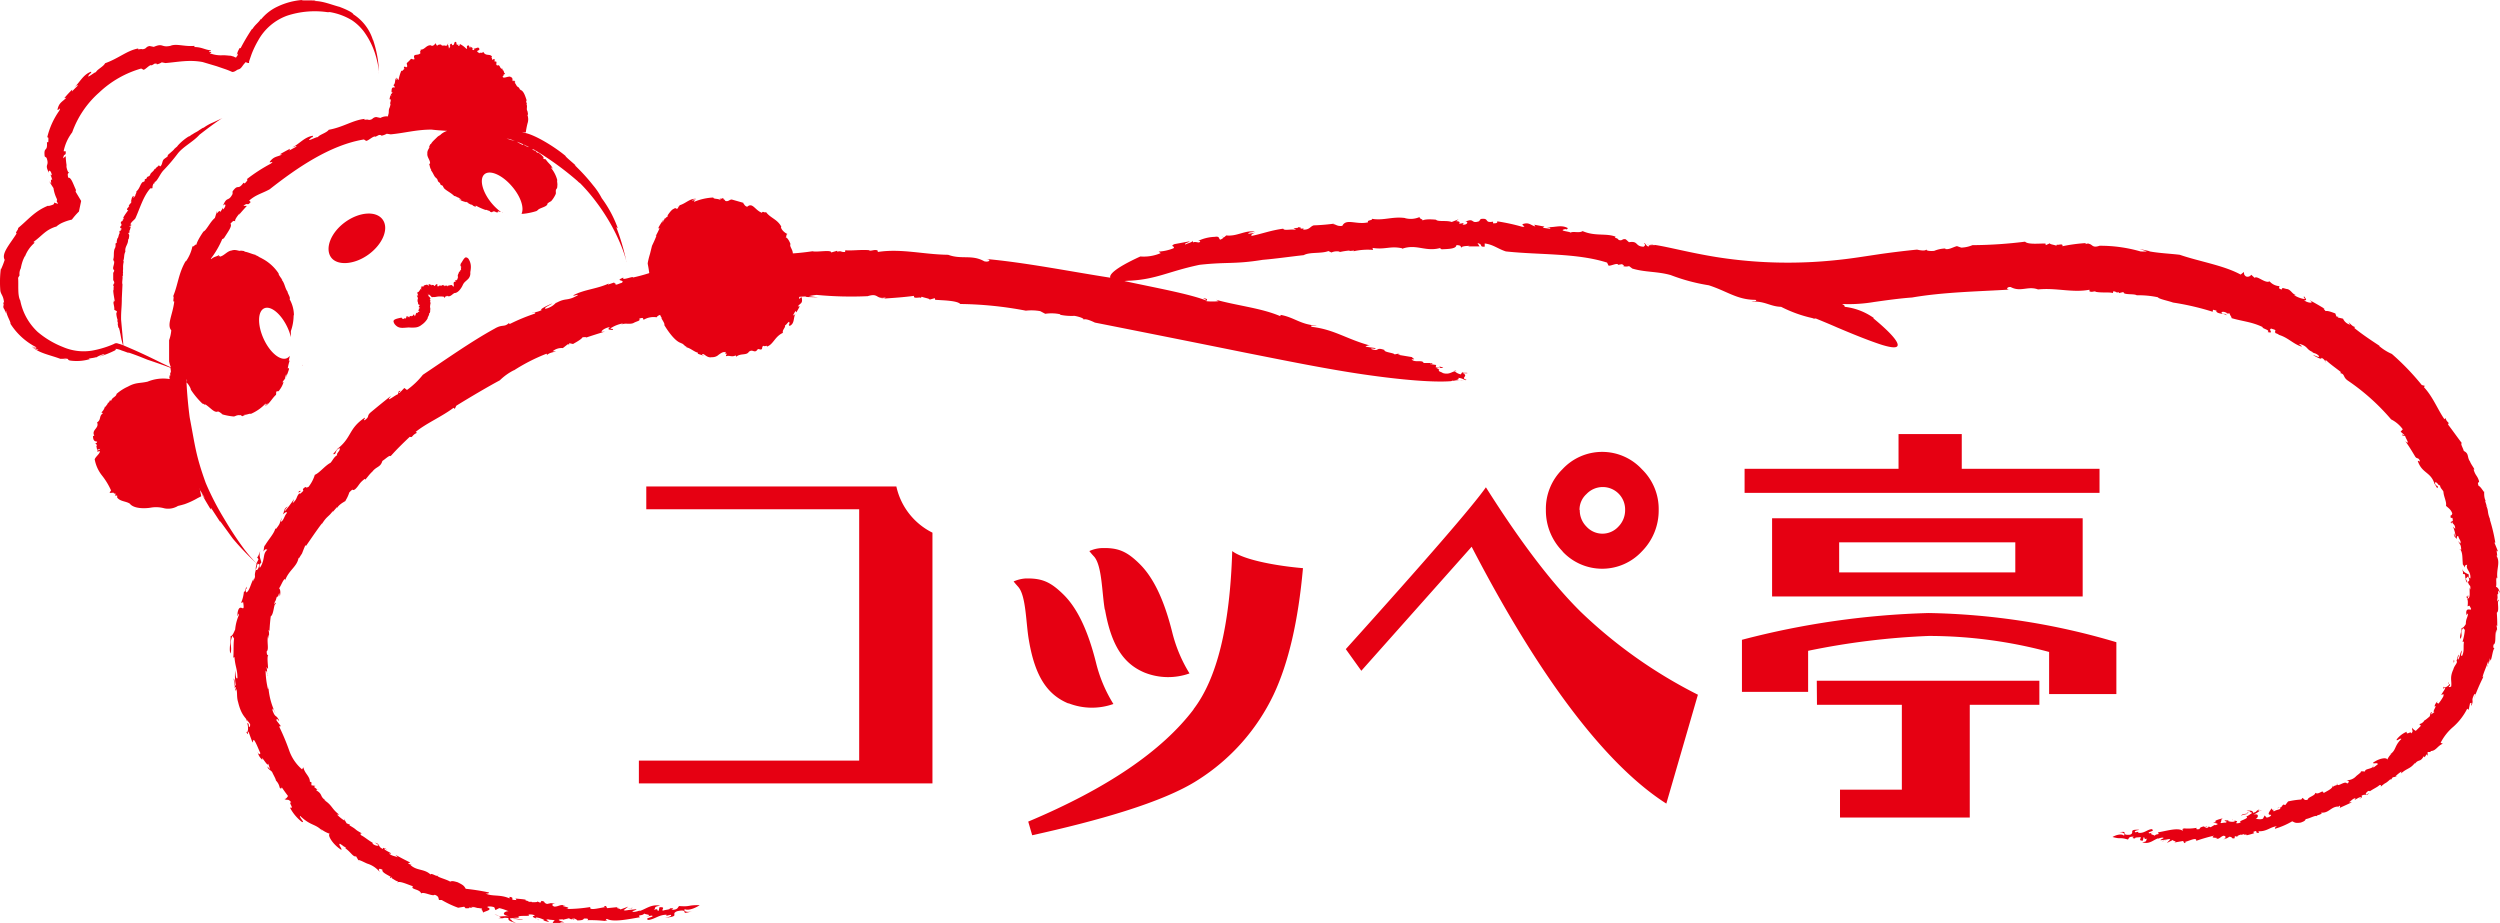
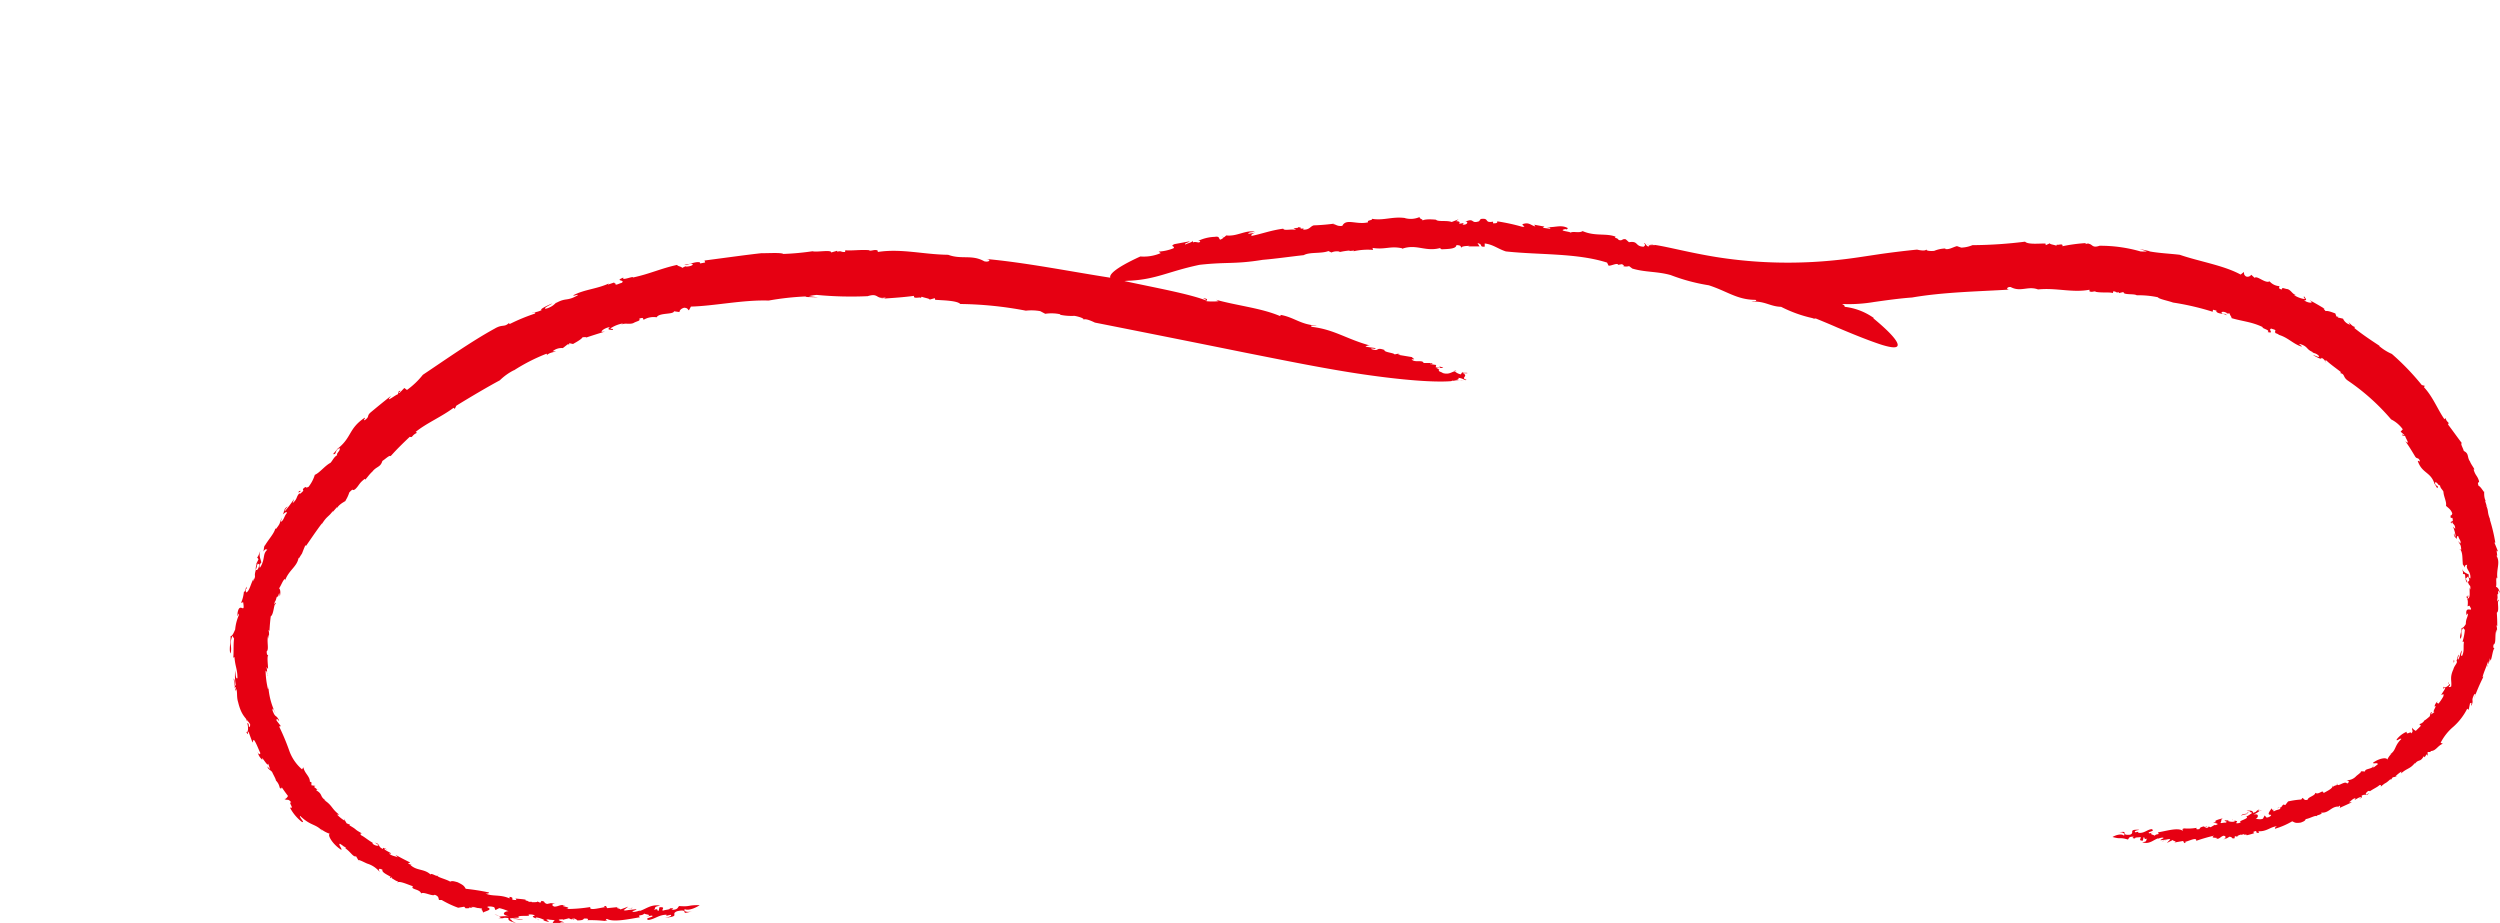
<svg xmlns="http://www.w3.org/2000/svg" width="146.6mm" height="54.12mm" viewBox="0 0 415.57 153.41">
  <title>アセット 2</title>
  <g id="レイヤー_2" data-name="レイヤー 2">
    <g id="元">
      <path d="M72.93,145.34a.36.36,0,0,1-.1.11A.17.17,0,0,1,72.93,145.34Zm-20.2-14.19.24.17C52.84,131.18,52.78,131.14,52.73,131.15ZM87.5,149.37a.07.07,0,0,0,0,0l1.06.15ZM55.44,85.05l-.22.25A1.44,1.44,0,0,0,55.44,85.05Zm-11,26.88c0,.2,0,.35.13.39A.94.94,0,0,1,44.39,111.93Zm51.1,40.94-.45-.21C95.05,152.75,95.21,152.84,95.49,152.87Zm15.87-2,0,0S111.32,150.84,111.36,150.84Zm-6.24,0-.44.13C104.87,151,105.11,151,105.12,150.89Zm-.64.2.2-.07C104.57,151,104.47,151.05,104.48,151.09ZM242.59,63.21l-1.28.06A3.9,3.9,0,0,0,242.59,63.21Zm-148-5.94-.06.11C94.64,57.33,94.65,57.29,94.63,57.27Zm-7.71,95.49c-.49.14-1.41-.23-1.43,0C86,152.76,86.67,153,86.92,152.76ZM102.23,46.94l.3-.1ZM241.78,61.57a.52.52,0,0,0,.1.11h.26ZM144.29,49.23h0l-.1,0Zm2.7.4-.58,0A1.3,1.3,0,0,0,147,49.63Zm95.6,13.58.73,0A3.54,3.54,0,0,0,242.59,63.21Zm-197.93,51a1.55,1.55,0,0,0,0,.22C44.7,114.49,44.73,114.47,44.66,114.25ZM42.75,93.58h0Zm0,0a2.52,2.52,0,0,0-.25,1.16A2.44,2.44,0,0,0,42.75,93.58Zm-3.57,20.65h0ZM50,81.65h0l0,0ZM38.93,114c.1.3.19.6.3.9l0-.62C39.12,114.24,39,114.22,38.93,114ZM46,87.46a1.74,1.74,0,0,0,0-.22C46,87.37,46,87.43,46,87.46Zm3.71-5.82c-.27.42.08.14.29,0C50,81.6,49.9,81.56,49.71,81.64Zm-4,47.87c.12.09.17.09.19.06S45.76,129.47,45.72,129.51ZM79.93,151a3,3,0,0,0-.48-.07A1.34,1.34,0,0,0,79.93,151Zm-38.8-31.09a1.91,1.91,0,0,0-.24-.42A1,1,0,0,0,41.13,119.94Zm37.82,31-.58-.18s0,0,0,.05Zm4,1.26a7.29,7.29,0,0,1-.74-.18A1.6,1.6,0,0,0,82.92,152.17Zm-25.6-11.39,0,0C56.81,140.57,57.08,140.71,57.32,140.78Zm18.94,9.94-.08,0-.19,0Zm9.23,2a.79.79,0,0,0-.31,0l.34.08A.13.13,0,0,1,85.49,152.72Zm-20.65-6.78c.2,0,.29-.05.32-.1C65,145.75,64.84,145.73,64.84,145.94Zm338.16-20-.14.21C403,126,403,126,403,125.91Zm-29.76,13s0,0,0,0l-.84.16Zm40.16-54.8.08.27A1,1,0,0,0,413.4,84.15Zm.14,26.64a.84.84,0,0,1,0-.38C413.5,110.58,413.47,110.72,413.54,110.79Zm-46.67,26.67c0-.08-.15-.15-.36-.14Zm-12.16,2,0,0S354.75,139.48,354.71,139.46Zm4.76.4.33-.12C359.66,139.76,359.48,139.78,359.47,139.86Zm.49-.19-.16.07C359.89,139.72,360,139.71,360,139.67ZM275.1,40.8a2.29,2.29,0,0,0-.9-.17ZM388.69,52.61l.11,0C388.72,52.57,388.7,52.59,388.69,52.61Zm-16.12,83c.29-.27,1-.2,1-.38C373.2,135.31,372.67,135.29,372.57,135.58ZM349,40.92h0l.08,0Zm-2.16-.45.47,0A.77.77,0,0,0,346.87,40.47Zm-72.67.16-.5-.1A1.71,1.71,0,0,0,274.2,40.63ZM412.82,112.4l-.12.17S412.77,112.61,412.82,112.4Zm-3-16.27h0Zm0,0a1.49,1.49,0,0,0,.32.78A1.21,1.21,0,0,0,409.78,96.13ZM408,109.85s0,0,0,0Zm-.48-23.17h0v0Zm7.52,15.16c.05.74.08,1.48.07,2.23l-.16-.15a2.19,2.19,0,0,1,.05,1.34c0,.2.05-.5,0-.63-.37.9,0,2.29-.5,2.52-.13.57.07.65.2.6-.32.08-.42,1.42-.68,2.07l-.15-.4a2.15,2.15,0,0,1-.28,1c0-.22.09-.43,0-.49-.24.85-.73,1.8-.91,2.59,0,0,.06,0,.09.06a32,32,0,0,0-1.52,3.54c.07-.32.45-1.12,0-.63-.54,1.16,0,.74-.4,1.78-.22.07.22-.7-.27-.34-.07.35-.14.71-.23,1.06l-.23-.19a10.05,10.05,0,0,1-2.3,3,8.58,8.58,0,0,0-2.12,2.67l.37.16c-.86.3-1.14,1.2-2,1.21L404,125h-.46l0,.63-.18-.25-.3.48c0-.08-.17-.06-.17-.16-.61,1.12-.88.36-1.56,1.4.06-.09.16-.27.07-.25-.8,1-1.27.81-2.27,1.71l.05-.31a5.51,5.51,0,0,0-1,.81h.32l-.76.15-.31.43-.06-.14c-1.08,1-.56.33-1.66,1.3.13-.17.13-.39-.22-.27-.19.26-1.12.66-1.65,1.08.23-.17-.05-.14-.15-.13-.33.17-.57.56-.35.61l.49-.26c-.55.63-.6,0-1.3.47.17.21.17.21-.39.54l.37-.32c-.27-.2-1.54.9-.93.14-.55.1-.71.46-1.12.7l.48,0c-.67.33-1.35.62-2,.93,0-.15.1-.29,0-.37l-.4.29.15-.14c-1.23,0-1.58,1.15-2.85,1l.15.22-.11-.07c-.25.3-.74.21-.8.47-.13-.25-1.15.38-1.8.46-.13.28-.2.34-.81.58-.91.14-1,0-1.44-.21a12.58,12.58,0,0,1-2.83,1.23c0,.08-.21-.18.3-.39-1,0-1.7.91-3.09.81l.12.24c-.89.21,0-.58-1-.11l.2.19a10,10,0,0,1-1.3.36c.19-.29-.82.08-.32-.25l-.54.19v-.08c-.44.12-.8.27-.61.38l-.46-.1-.06.36c-.64.08-.2-.19-.84-.27l-.52.32v-.07l-.62.29c.53-.24.69-.65.15-.7-.54.16-.61.58-1.33.55,1.16-.37-1.27,0-.21-.57a27.58,27.58,0,0,0-3,.87c.17-.77-1.53.22-2.07.2.44,0,.44.06.08.18l-.18-.36-1.53.27c.73-.22-.26-.24-.17-.44l-1,.5a7.24,7.24,0,0,1,.56-.57c-.11-.13-.35-.05-.6,0l0,0-1,.12c-.17-.14.91-.37.28-.44a2,2,0,0,0-.81.25c.09,0,.09-.12.19-.16-.91.28-1.49,1.08-2.72.69,1-.16.46-.29.84-.61-.73.19-.26-.17-.62-.23l-.12.57c-.89,0-.15-.44-.41-.61-.26.11-1,0-.86.25-.15-.05-.74,0-.21-.28-.88-.12-.82.29-1,.45-1.49-.44-1,0-2.56-.42.29-.2,1.4-.67,1.9-.23.29-.27-.3-.74-.94-.47a1.92,1.92,0,0,1,1-.13c.07.18-.14.56.94.45.91-.33-.38-.84,1.39-.84l.17.06a1.48,1.48,0,0,0-.72.19c-.21.46.8-.15.51.27,1,.14,1.45-.51,2.25-.61.78.37-.91.44-.39.7l.71-.12c-1.07.24.19.37.19.54.23-.45.93-.07.53-.58,1.34-.21,3.29-.84,4.08-.29.44-.31-.53-.09.27-.37a8.28,8.28,0,0,0,2.12-.1c-.18.25,0,.3.44.21.09-.12,0-.3.79-.45,0,.15.27.16.36.25.28,0,.38-.14.35-.23l.36.13.69-.41v.08c1.05-.24.07-.35-.28-.45l.52-.08c-.63-.24.77-.53,1.2-.66-.52.17-.24.46-.49.77,0,.15.62-.07.8,0,.6-.22-.19-.2-.11-.4l.7,0-.17.1a1.9,1.9,0,0,0,1.07.11c.34-.22-.54-.2-.29-.36-.07.28,1.25.14.57.57.11.17.72,0,.8-.11-.64-.21,1.8-.65.79-1,.19.19.92-.46,1.09-.51-.08-.12-.16-.17-.38-.15a.2.2,0,0,0,.08-.13l-.62-.12c.78-.06,1.05,0,1.09.36.85-.27.24-.24,1.07-.59-.31.27-.18.27.05.23a4.47,4.47,0,0,1-1.08.66c1.11-.29.78.59.35.73.44-.06.73.14,1.24-.06l.29-.54.31.35c.36,0,.86-.3.74-.46-1,.06.29-1.05,0-1.09.22.09.15.36.49.27-.13.1-.14.22,0,.24.63-.38,1.16-.21,1.05-.66l.35-.08c-.37,0,.12-.27.19-.4l.29.11.47-.61a13.53,13.53,0,0,1,2.19-.32l.21-.27c.2.08.3.52.88.28,0-.42,1.28-.64,1.24-1.14.58.46,1.26-.66,1.38.06.7-.4,1.67-.82,1.51-1.33l.11.36c-.07-.24.47-.29.73-.42.12.3,1.29-.72,1.56-.18.61-.39.1-.51-.11-.57a2.07,2.07,0,0,0,1.61-.66c.13-.15.87-.63.87-.85l-.39,0,1,.06c0-.49.87-.32,1.47-.86-.07.1-.12.21-.05.2l.71-.54c0-.36-.79,0-.8-.25,1.05-.78,2.33-.94,2.37-.51a2.86,2.86,0,0,1,.72-1l-.31.14c1.11-.68.7-1.38,1.93-2.58-.17-.25-.87.52-.77.06a4.16,4.16,0,0,1,1.66-1.27c-.11.71.77-.24.74.29.5-.46,0-.53.22-1-.07.18.37.48.55.57.28-.28.58-.56.85-.85,0-.15-.34,0-.15-.32.2,0,.65-.33.73-.58.14,0,.62-.44.83-.61s.06-.8.46-.76c-.19.17-.09.28-.2.41l.63-.46c-.62.23.58-1.33,0-.86-.06-.29.25-.69.51-.91-.31.4.06.29.09.43a7.36,7.36,0,0,0,.82-1.2c.18-.62-.08-.29-.35-.29.22-.33.44-.65.64-1,.15-.51-.53.43-.21-.37,0,.35.75,0,1-.46,0,.17.2.19-.16.44,0,.14.17.14.4,0,.12-1-.29-1.44.37-2.87.15-.65.83-1.11.48-1.41l.05,0c.09-.35.19-.7.28-1,.22.19-.3.77,0,.81.43-.89.21-1,.63-1.53-.09.41-.33,1,0,.92.4-.92.17-1.3.3-2.31-.06-.08-.15-.06-.24,0a9.92,9.92,0,0,0,.4-2l-.29-.33c-.59.91,0,1-.43,1.81-.25-.35.23-1.28.17-1.8.33,0,.56-.43.71-.65,0-.84.25-1,.35-1.6-.17-.54-.14.64-.28-.22-.06-1.34,1.39.15.52-1.25l-.3.12c.06-.4.1-1.31-.16-1.26.46.21,0-1.07.34-.38H410c0,.24.11.26.23.35.49-.21.21-1.15.32-1.85,0,.09.05.27.09.36.06-1-.17-.37-.41-1.33-.2-.1.39.19.18-.52s-.33.07-.6,0a6.68,6.68,0,0,0-.06-.69l-.42-.09c.2.09.08-.43-.08-.86.29.69.66.7,1.15,1-.12.35.09.62.24.62.13-1.23-.85-1.5-.52-2.27-.24.08-.33-.06-.41.51,0-.21-.26-.4-.41-.76l.1.17c-.12-1,0-1.85-.41-2.43.06,0,.11,0,.14,0-.1-1-.13-.6-.51-1.43l.34.41c.23-.37-.25-.76-.31-1.18-.31-.23-.23.36-.32.46,0-.26-.62-.46-.36-1,0,.25.08.59.23.57a6.66,6.66,0,0,0-.44-1.66l.36.38c0-.84-.38-.64-.55-1.28.13,0,.23.06.09-.55l-.28,0c-.1-.76.09-.1.26-.73-.25-.74-.8-1-1.05-1.28.15-.63-.4-1.56-.42-2.34-.18-.39-.53-.56-.57-1.08-.3.18-.4-.59-.84-.46,0,.71.76.48.38.94-.07,0-.32-.61-.59-.87l.13.13c-.66-2-2.06-1.67-2.78-3.76.14-.14.3.24.36,0-.25-.7-.51-.23-.83-.81-.51-.85-1-1.68-1.61-2.5,1,.85-.09-.7,0-.85l-.44-.05c-.16-.56.32.2.27-.14l-.6-.53.36-.39a5.33,5.33,0,0,0-1.94-1.65,36,36,0,0,0-7.17-6.43c-.91-.62-.44-1.1-1.32-1.27.09,0,.1-.11.15-.16-.79-.63-1.83-1.35-2.43-1.94-.38-.08,0,.34,0,.4-.23-.25-.26-.6-.83-.84.18.44-.94-.18-1.37-.45.38.06,1,.51,1,.18a1.58,1.58,0,0,0-1.28-.55l.38-.07c-1.34-.48-.84-1-2.34-1.41-.18.11.5.33.31.44-1.43-.45-2.3-1.59-3.94-2,.1,0,.29,0,.24,0l-.76-.3c.27.07-.05-.28.14-.33,0-.2-.36-.22-.68-.36-.65.11.56.88-.63.57.58-.31-1.11-.63-.81-.82-1.85-.89-3.28-.93-5.18-1.49,0-.27-.33-.52-.3-.78l-.49,0,0-.07c-.6-.36-1.15-.18-.72.11.33.11.52-.1.72.29-.4-.38-1.43-.17-1.77-.67.1,0,0-.07.06-.13l-.59-.15-.05.34a43.79,43.79,0,0,0-6.59-1.53c-.89-.32-2.35-.58-2.52-.88a15.71,15.71,0,0,0-3.52-.33c-.45-.31-2.31,0-2.18-.55l-.77.19,0-.14c-.65.1-.33-.13-.95-.16l-.06.29c-.59-.19-1.86,0-2.89-.21v-.07c-.44,0-.56.17-1,0l0-.27c-2.84.54-5.51-.36-8.55-.05-1.69-.63-2.87.49-4.53-.39-.61-.11-.92.46-.13.41-5.2.32-11,.41-16.28,1.32-2,.14-4.22.45-6.27.74a25.19,25.19,0,0,1-5.37.34,1.12,1.12,0,0,1,.28.18l.11,0h-.07a.42.42,0,0,1,.12.29,10.39,10.39,0,0,1,4.87,1.88l-.14,0c3,2.47,4.09,3.86,4.08,4.46s-1.11.44-2.57,0c-2.91-.92-7.35-2.86-7.36-2.85-1.22-.54-2.46-1.05-3.7-1.56a.62.62,0,0,1-.52-.05A21.73,21.73,0,0,1,296.07,51c-1.85-.05-2.7-1-4.9-.86.32-.15,1.05,0,.65-.3-3.06,0-4.69-1.43-7.77-2.42a31.15,31.15,0,0,1-6.34-1.7c-2.26-.63-4.23-.44-6.37-1.08l-.54-.41a1.74,1.74,0,0,1-1,0c.32,0,0-.21-.18-.32l-.64.11c-.12-.48-1.64.48-1.66,0l-.18-.37c-5.07-1.62-11.24-1.25-16.83-1.86-1.33-.43-2.1-1.15-3.51-1.32V41c-1,.07-.19-.38-1.2-.59l.35.55H244l.31-.09c-.67,0-1.42.07-1.42.35-.1-.25.06-.44-.79-.48-.05.64-1.3.64-2.48.7,0-.07-.42-.15-.1-.25-2.56.76-4-.71-6.45.16l0-.08c-2-.43-2.75.26-4.92-.06l.09.33a10.75,10.75,0,0,0-3.26.23l.12-.12-.77.07,0-.08a13.07,13.07,0,0,0-1.66.26l0-.08a2.17,2.17,0,0,0-1.35.15l-.5-.24c-1.21.47-3.09.12-4.1.68-2.2.24-4.59.59-6.83.78-4.67.76-5.95.32-10.5.83-5.1,1.07-7.12,2.39-11.48,2.63,0,0-.46,0-1,.07,4.94,1.07,10.78,2.12,13.57,3.22.15-.08-.28-.25-.49-.38,1.08.12.49.38.56.51a11,11,0,0,0,2,0l-.41-.24c3.61,1,7.58,1.39,10.67,2.72l.08-.21c2.33.44,3.24,1.6,6,1.79-.41.1-1.3-.17-.83.2,3.81.45,5.79,2.07,9.85,3.15a1,1,0,0,0-.93.15l1.54.21c.61.35-.72-.08-.57.18,1.43.49.65-.39,2.18.15-.13.36,1.43.48,1.6.67s.57-.19,1,.05c.36,0-.49,0-.28.09l2.33.39c-.19.15.84.4-.14.36.52.63,1.85,0,2,.61h1.36c.39.3-.23,0-.3.17l1.05.16c-.05.14-.26.37.33.44,1,.1-.59-.41.65-.07.59.07-.59.27-1.24,0l.85.39-.23-.05c.21.12-.26.38.8.53l-.36,0c1.25.5,1.7-.09,2.28-.19a2,2,0,0,0,1,.51l.28-.44c-.23.3,1,.09.78.25l-.73,0c1.07.49-.5.74.61,1.09-.2.23-.52-.28-1.37-.32.37.37-.75.36-1.18.55-3,.23-8.31-.22-14.46-1.11S213.66,59.94,207,58.62c-13.25-2.68-25-5-25-5s-1.76-.9-1.93-.4c.32-.24-.54-.55-1.46-.72a9.28,9.28,0,0,1-2.45-.19c.05,0,.09,0,.1-.07a7,7,0,0,0-2.51-.08l-.83-.44a8.25,8.25,0,0,0-2.39-.08,61.58,61.58,0,0,0-10.9-1.11c-.55-.59-3-.6-4.18-.7l-.06-.27-.89.25c.16-.17-.86-.3-1.29-.49l-.18.25c.2-.32-1.34.22-1.08-.39-2,.25-3.06.31-5,.45.14-.06.2-.15.36-.2-1.83.39-1.16-.79-3.08-.2a60.89,60.89,0,0,1-8.48-.21,8.45,8.45,0,0,0-1.29.21l1.57.2-2.16-.07.24-.09a45.74,45.74,0,0,0-6.34.69c-4.2-.15-9.1.91-12.92,1l-.33.62c-.23-.11-.12-.39-.8-.43-.68.2-.77.57-.77.72l-.91-.13c-.09.58-2.48.2-2.88,1a3.27,3.27,0,0,0-2.11.38c-.33.05.19-.5-.8-.15.26.4-.31.35-1,.75-.76.24-1.25-.09-2,.24l.32-.21a5.52,5.52,0,0,0-2.05.8c-.2.21.68,0,.27.31-.35-.09-1,0-.41-.47-.56,0-1.51.55-1.36.78l.55-.06c-1.11.34-2.23.69-3.34,1.07.63-.3-.24-.07-.37-.14-.26.44-1.41,1-1.6,1.14l-.61-.13-.1.19s-.14,0-.2,0l-.79.62a2.32,2.32,0,0,0-1.71.54l.57,0c-.42.17-1.22.22-1.56.7.19-.17,0-.15,0-.31a30.42,30.42,0,0,0-5.49,2.81l.09-.08a9.44,9.44,0,0,0-2.38,1.7c-1.88,1-4.92,2.79-7.23,4.22l-.25.52-.21-.17c-2,1.5-4.51,2.55-6.29,4l.22.16c-.94.4-.68.86-1.2.65-1.18,1.12-2.09,2-3.19,3.23-.16-.25-.89.5-1.37.79-.33,1.17-1.08.84-1.82,2l.13-.21c-.58.56-.76.9-1.15,1.31l-.09-.12c-1,.76-.91,1.07-1.57,1.7-.64.47-.12-.36-1,.56a5.55,5.55,0,0,1-.66,1.4c.57-.2-1.1.46-1.41,1.28l.06-.28-.74.84a.29.29,0,0,0,0-.14c-.7,1-.95.76-1.85,2.22l.09-.23c-.95,1.24-2,2.82-2.68,3.79l-.11-.11c-.25.57-.47,1.14-.68,1.71L50.19,92l-.57.93c.11-.19.05-.24,0-.17-.25,1.45-1.61,2-2.23,3.72l0-.25c-.37.16-.6,1-1,1.57.19.11.29.67.13,1.31l-.11-.55-.23.73v-.12c-.26-.14-.23.61-.49.84-.28,1.07.4-.4.13.43-.29-.26-.3,1.74-.81,2-.11.81-.17,1.62-.22,2.43l-.16-.17a2.92,2.92,0,0,1,0,1.47c0,.21,0-.55,0-.68-.39,1,.16,2.45-.3,2.78,0,.65.19.69.31.6-.32.16-.08,1.6-.08,2.34l-.28-.35a2.94,2.94,0,0,1,.1,1.12c0-.24-.09-.48-.23-.49a13.94,13.94,0,0,0,.38,3s.07,0,.11,0a12,12,0,0,0,1.15,4.08c-.22-.29-.5-1.23-.49-.48.5,1.35.55.58,1.1,1.67-.08.24-.42-.68-.44,0,.24.31.48.63.73.94l-.29.06a38.23,38.23,0,0,1,1.64,3.9,7.33,7.33,0,0,0,2.17,3.23l.22-.35c.18,1,1.1,1.51,1.08,2.39l.26.1,0,.5.67.11-.26.16.52.39c-.08,0,0,.17-.16.16,1.25.75.48,1,1.71,1.78-.11-.06-.33-.18-.28-.08,1.29.85,1.12,1.38,2.41,2.36h-.35a6.41,6.41,0,0,0,1.24,1l-.11-.34.46.79.58.23-.12.1c1.53.88.59.53,2.14,1.37-.23-.08-.46,0-.15.31.36.12,1.29.93,2,1.28-.31-.16-.1.11,0,.2.38.26.92.32.83.09l-.57-.37c1,.26.36.6,1.31,1.05.08-.26.07-.25.78.12l-.56-.2c0,.36,1.94,1,.79.82.5.46,1,.42,1.49.66l-.39-.42c.8.44,1.6.86,2.42,1.26-.08.13-.33.09-.3.23l.58.16-.25,0c1.08,1.06,2.32.6,3.4,1.65l0-.27,0,.14c.47,0,.87.42,1.12.28-.06.27,1.41.57,2.11,1,.32-.13.44-.12,1.23.1,1,.49,1.08.61,1.36,1.09a36,36,0,0,1,3.85.61c0-.07.14.26-.57.17,1.15.55,2.42.11,4,.82l0-.27c1.14.2-.3.52,1.15.54l-.16-.25c1.09.1,1.11.09,1.71.19-.35.19,1,.23.28.35l.72,0,0,.07c.59,0,1.07,0,.88-.15l.53.24.2-.31c.8.13.17.25.93.51l.75-.16,0,.08.86-.12c-.73.09-1,.44-.39.64.72,0,.92-.41,1.82-.21-1.56.1,1.58.32.1.61a25.35,25.35,0,0,0,4.06-.33c-.35.75,2,0,2.68,0-.57,0-.56-.1-.09-.18l.19.37,2-.2c-1,.2.32.24.19.43l1.32-.49a7.53,7.53,0,0,1-.75.57c.13.13.45.05.79,0,0,0,0,0,0,0l1.29-.14c.23.13-1.2.4-.38.45a3.05,3.05,0,0,0,1.07-.29c-.12.05-.12.13-.25.18,1.2-.34,1.93-1.18,3.54-.94-1.28.28-.59.34-1.06.71.94-.28.34.14.81.16l.13-.59c1.17-.08.23.43.58.57.33-.16,1.37-.19,1.11-.39.21,0,1-.08.3.25,1.18,0,1-.44,1.29-.63,2,.14,1.28-.18,3.4-.15-.34.27-1.74,1-2.46.67-.35.33.49.67,1.31.25a3.51,3.51,0,0,1-1.3.36c-.12-.17.11-.59-1.3-.27-1.18.49.6.79-1.79,1.07l-.23,0a2.59,2.59,0,0,0,1-.29c.24-.49-1.07.27-.71-.2-1.29,0-1.91.71-3,.87-1-.29,1.22-.51.52-.73l-1,.18c1.43-.33-.26-.35-.24-.53-.31.47-1.25.14-.72.63-1.78.3-4.49.88-5.48.27-.64.28.7.13-.41.34a20.66,20.66,0,0,0-2.85-.12c.28-.23,0-.3-.56-.27-.14.11-.05.3-1.14.31,0-.15-.32-.2-.41-.31-.38,0-.54.07-.53.16l-.43-.21-1,.25,0-.07c-1.46,0-.2.32.25.5l-.73,0c.77.39-1.18.34-1.79.32.74,0,.46-.38.89-.61,0-.15-.83-.1-1-.2-.87,0,.18.24,0,.42l-.92-.24.26-.05a3.55,3.55,0,0,0-1.35-.45c-.52.09.63.37.25.44.18-.23-1.57-.56-.53-.74-.07-.19-.91-.26-1.06-.17.74.45-2.56-.11-1.43.62-.17-.25-1.4,0-1.64,0,0,.15.12.22.41.31a.36.36,0,0,0-.17.07l.76.39c-1-.28-1.37-.46-1.24-.82-1.21-.15-.42.12-1.67,0,.54-.08.38-.15.06-.23a8.85,8.85,0,0,1,1.71-.08c-1.55-.25-.68-.89-.09-.82a7.79,7.79,0,0,0-1.55-.53l-.63.33-.2-.47c-.44-.17-1.19-.19-1.15,0,1.21.48-.94.74-.64.93-.22-.21,0-.4-.44-.51.22,0,.3-.11.1-.23-1,0-1.5-.51-1.66-.07l-.45-.14c.4.27-.33.14-.5.21l-.26-.28-1,.17a16.32,16.32,0,0,1-2.74-1.29l-.43,0c-.16-.21.06-.6-.74-.87-.33.33-1.87-.57-2.24-.21-.22-.77-1.87-.65-1.36-1.2-1.06-.35-2.35-1-2.67-.57l.23-.31c-.15.21-.71-.27-1.07-.44.17-.26-1.85-.89-1.55-1.42-.88-.43-.58.13-.46.38a4.27,4.27,0,0,0-2-1.38c-.26-.06-1.33-.68-1.55-.61l.24.44-.63-1.07c-.51.18-.95-.85-1.91-1.4.16.06.3.09.25,0l-1-.68c-.42,0,.43.9.19,1-1.55-1-2.36-2.59-1.88-2.66a4.58,4.58,0,0,1-1.49-.8l.29.38c-1.23-1.32-1.92-.81-3.74-2.55-.26.17.89,1.18.29,1a7.23,7.23,0,0,1-2-2.41c.87.35-.41-1,.24-.83-.61-.77-.64-.21-1.2-.62.23.17.55-.27.64-.46-.35-.46-.68-.92-1-1.39-.18-.06,0,.41-.38,0a2.22,2.22,0,0,0-.63-1.18c.06-.14-.45-1-.59-1.34s-.9-.58-.76-1c.15.34.29.29.41.5l-.36-1c.08.88-1.27-1.64-.94-.59a2.34,2.34,0,0,1-.79-1.3c.32.68.32.16.48.24-.42-.89-.52-1.25-.88-1.92s-.31-.18-.44.1c-.22-.54-.42-1.09-.62-1.65-.4-.69.11,1-.45-.17.32.36.43-.7.16-1.45.17.16.28,0,.28.63.15.1.22,0,.22-.4-.71-1.14-1.43-1.32-2-3.69-.33-1,0-2.08-.47-2.25a0,0,0,0,1,0,0c-.11-.55-.19-1.1-.27-1.66.26.15.11,1.27.36,1.16a9,9,0,0,1-.1-2.51c.06.64.09,1.51.37,1.29,0-1.49-.37-1.91-.49-3.46-.07-.09-.15,0-.22.13.13-.75,0-2.15.15-3.24l-.28-.47c-.6,1.54,0,1.59-.3,2.93-.32-.47.06-2.08,0-2.88.34,0,.59-.75.76-1.09a7.74,7.74,0,0,1,.62-2.42c0-.83-.3,1-.22-.36.36-2,1.29.45.93-1.77l-.35.11a5.92,5.92,0,0,0,.47-1.83c.27.1.45-1.53.44-.48l-.07,0c-.16.33,0,.41,0,.58.55-.12.77-1.53,1.29-2.36a1.36,1.36,0,0,0-.12.5c.61-1.19.05-.54.45-1.89-.11-.21.2.44.5-.53s-.33-.1-.5-.36c.13-.26.29-.53.44-.89l-.27-.36c.09.23.37-.49.59-1.1-.3,1,0,1.25.15,2-.35.35-.35.79-.23.88.93-1.4.38-2.3,1.24-3-.25,0-.22-.28-.72.34.16-.25.09-.64.29-1.16l-.06.26c.69-1.2,1.59-2.07,1.82-3,0,.06.1.06.08.14.89-1.17.46-.74,1-1.9l-.19.69c.5-.18.58-1,1-1.44.05-.49-.51.16-.66.19.25-.27.1-1,.82-1.29-.26.26-.57.65-.47.76a21,21,0,0,0,1.51-2l-.22.68c.88-.82.49-.93,1.12-1.66.08.11,0,.26.65-.39l-.08-.3c.82-.73.15,0,.94-.36a6,6,0,0,0,1.05-2c.79-.32,1.68-1.52,2.61-2,.41-.45.52-.92,1.13-1.29-.28-.2.62-.78.37-1.16-.87.4-.41,1.1-1.06,1,0-.06.66-.72.93-1.17l-.13.23c2.32-1.88,1.74-3.27,4.43-5.1.19.08-.3.44,0,.41.9-.6.29-.68,1-1.3,1.13-.94,2.26-1.87,3.42-2.77-1.26,1.47.92-.32,1.11-.23l.14-.51c.77-.34-.33.42.14.27l.79-.82.44.33a13.12,13.12,0,0,0,2.64-2.52c3.54-2.36,8.11-5.59,11.91-7.66,1.39-.83,1.59-.15,2.46-1-.1.09,0,.14.07.22a31.14,31.14,0,0,1,4.15-1.72c.41-.33-.4-.11-.42-.19a4,4,0,0,0,1.63-.43c-.63,0,1-.82,1.74-1.08-.43.32-1.46.68-1.17.89A3.3,3.3,0,0,0,92.68,50l-.29.39c1.76-1,1.78-.23,3.66-1.32.08-.22-.82.24-.73,0,1.91-1,3.85-1,6-2-.12.07-.34.21-.22.22l1.1-.37c-.36.15.29.16.1.34.14.16.59-.13,1.06-.25.67-.56-1.35-.23.28-.88-.43.64,1.77-.34,1.56,0,2.84-.61,4.59-1.49,7.35-2.1.12.25.72.25.84.5l.6-.29v.07c1,0,1.56-.44.84-.47-.48.07-.6.36-1.08.13.72.11,1.92-.61,2.64-.34-.12.06,0,.08,0,.16l.83-.16-.11-.33c3.24-.42,6.86-.93,9.4-1.21,1.32,0,3.37-.13,3.7.12a43.12,43.12,0,0,0,4.86-.45c.68.21,3.18-.31,3.09.21l1-.29,0,.15c.87-.17.46.08,1.31.06l.05-.3c.82.13,2.56-.13,4,0l0,.08c.61,0,.77-.2,1.34-.06l.07.27c3.89-.6,7.54.42,11.68.47,2.2.83,3.94-.09,6,1.08.79.21,1.31-.28.24-.39,6.71.61,13.94,2.07,20.71,3.12-.2-.52.8-1.61,5-3.53a7.19,7.19,0,0,0,3.39-.56l-.35-.25a7.85,7.85,0,0,0,2.46-.55c.38-.39-.7-.27.16-.69l2.53-.47c-.08.21-1,.32-.69.54.13-.17,1.39-.4,1.17-.7l.1.35c.31-.17.59,0,1,0,.19-.12.32-.29-.16-.26a6.85,6.85,0,0,1,2.74-.67c.85-.14.64.24.91.47.25-.08.61-.3.59-.43l.11,0,.32-.28c1.77.22,3.21-.94,4.73-.61-.37.1-1.08.05-1.06.35l1.22-.21c-.49.13-.88.37-.66.55,1.71-.35,3.16-.92,5.24-1.2.12.4,1.38,0,2.13.21-.11-.06-.14-.1-.13-.14-.32,0-.45-.07.24-.21,0,0,0,0,0,.06a.89.89,0,0,0,.3-.18c.56.11.48.21.22.26.41,0,.86-.1.52.16,1.12.06,1.18-.54,1.79-.71a34,34,0,0,0,3.41-.29l-.21.08c.47,0,.65.41,1.55.29.65-1.31,2.33-.13,4.29-.59-.26-.41.75-.26.65-.58,1.92.34,3.43-.44,5.56-.12l-.1,0a3.64,3.64,0,0,0,2.5-.2c-.3.3.74.41.36.66.43-.41,2.31-.19,2.31-.19.35.39,1.75.06,2.61.38l1.15-.45-.41.32c.6,0,.7.23.45.37.27.06.41,0,.82-.08l-.2.26c.73.15,1.08-.5.48-.48,1.55-.68.86.42,2.25-.06l.29-.38c1.53-.22.5.73,2.05.44l0,.28c.4,0,.79,0,.68-.33a32.87,32.87,0,0,1,4.18.91c.88,0-.32-.28.13-.47,1-.32,1.23.2,2.05.42l-.21-.3,1.7.31-.26.2,1.14.16c.34-.15-.15-.18-.5-.31,1.22.21,2.34-.46,3.52.21l-.18.25c0-.07-.17-.1-.28-.08-1.28.28.88.38.91.59.4-.3,1.46.12,2-.27,2.09.92,3.92.3,5.51.94-.46.16.51.27.43.5.69.3.6-.24,1.24-.07l.53.48c1.62-.26.95.69,2.44.75.16-.15.38-.26.08-.55.19-.19.18.35.76.55-.12-.41.65-.19,1-.3,2.17.31,5.77,1.29,10.15,2a75.66,75.66,0,0,0,14.34.91c2.43-.07,4.8-.27,7-.53,1.09-.13,2.14-.28,3.12-.43l3-.45c3.66-.51,6-.72,6-.72s1.55.4,1.56-.12c-.18.32.55.39,1.28.33a5.35,5.35,0,0,1,1.91-.4s-.07.05-.07.09c.64.14,1.3-.32,1.95-.48l.72.25a5.39,5.39,0,0,0,1.86-.41,73.45,73.45,0,0,0,8.74-.58c.49.52,2.47.28,3.39.31l.06.27.7-.32c-.12.18.7.25,1.05.41l.13-.25c-.14.33,1.08-.29.88.34a26.62,26.62,0,0,1,4-.53c-.12.05-.17.14-.3.19,1.5-.37.91.79,2.48.26a24,24,0,0,1,6.79.94,6.41,6.41,0,0,0,1.07,0l-1.23-.42,1.72.39-.2,0c1.73.33,3.66.4,5.18.59,3.24,1.12,7.33,1.76,10.12,3.29l.52-.42c.11.2-.09.4.37.73a.73.73,0,0,0,.87-.28l.57.52c.36-.47,1.79,1,2.47.57a2.36,2.36,0,0,0,1.59.8c.25.15-.4.32.44.57.06-.47.39-.12,1-.07.62.25.72.79,1.38,1l-.32,0a4.43,4.43,0,0,0,1.71.65c.25,0-.38-.45,0-.4.15.28.57.67-.06.6.35.3,1.21.55,1.28.29l-.35-.31q1.29.7,2.55,1.47c-.54-.23.07.22.08.35.46-.12,1.43.34,1.63.38l.19.52.2,0a.25.25,0,0,0,.07.17l.83.19a1.75,1.75,0,0,0,1.17,1l-.27-.41c.32.22.69.79,1.21.8-.21-.06-.11.11-.26.14,1.4,1.13,2.86,2.09,4.24,3l-.1,0a8.23,8.23,0,0,0,2.12,1.33A41,41,0,0,1,402.57,64l.51.14-.16.21c1.49,1.58,2.31,3.76,3.41,5.33l.19-.19c.22.84.7.62.41,1.07.83,1.09,1.46,2,2.29,3.09-.28.11.23.84.33,1.31,1,.49.42,1.07,1.18,1.94l-.15-.16c.3.61.52.84.74,1.28l-.14,0c.28,1,.57,1,.84,1.76s-.36,0,0,1c.22,0,.62.65.89,1,.11-.51-.15,1,.37,1.58l-.21-.16.3.93a.18.18,0,0,0-.1-.09c.47,1,.1,1,.7,2.4l-.12-.17a27.79,27.79,0,0,1,.94,3.92h-.15l.61,1.5-.25-.19.13,1c0-.19-.1-.19-.13-.09.68,1.13-.1,2.26.15,3.77l-.09-.2c-.24.27,0,1-.16,1.58.22,0,.55.4.64,1l-.31-.43.05.7,0-.11c-.29,0,0,.59-.17.87.07,1,.26-.46.26.33C415,99.76,415.54,101.53,415.05,101.84ZM306.15,50.47s0,0,0,0h-.05Zm101.72,59.12c0,.21,0,.41-.05.62l.19-.36C407.94,109.83,407.88,109.79,407.87,109.59ZM409,91.37l-.11-.13C408.88,91.34,408.92,91.37,409,91.37Zm-1.6-4.51c.15.31.15,0,.17-.18C407.47,86.69,407.41,86.71,407.36,86.86Zm-4.61,32.77c0,.11,0,.15,0,.16S402.81,119.66,402.75,119.63Zm-25,15.07a2.22,2.22,0,0,0,.33-.14A.68.68,0,0,0,377.77,134.7Zm29.17-21a.59.59,0,0,0,.06-.32A.47.47,0,0,0,406.94,113.72Zm-28.52,20.67.43-.11a.09.09,0,0,0,0-.05Zm-3,.45a4,4,0,0,1,.54-.11A.82.82,0,0,0,375.41,134.84Zm19-7.42,0,0C394.62,127.09,394.48,127.25,394.38,127.42Zm-14.28,5.89h0l.1-.12Zm-6.56,1.89a.55.55,0,0,0,.2-.11l-.25,0S373.54,135.17,373.54,135.2Zm14.91-5c-.07.15-.08.24-.05.29S388.59,130.37,388.45,130.23ZM203.05,39.36l.36.08S203.3,39.35,203.05,39.36Zm13.77,3h0l-.09,0Zm29.34-5.87h0l.14-.18Z" style="fill:#e60012" />
-       <path d="M42.75,93.75l0,0,0,0Zm0,0c.31.27.28.2,0,0Zm59.69-56a37.7,37.7,0,0,1,1.66,5.6,19.87,19.87,0,0,0-.72-2.19,31,31,0,0,0-2.46-4.93c-.9-1.47-1.7-2.51-1.7-2.51a30.09,30.09,0,0,0-2.79-3.27,1.76,1.76,0,0,1-.42-.35A50,50,0,0,0,89,25l0,.09c.12.06.16.18.29.28s.16,0,0-.09a3.12,3.12,0,0,1,.9.68c.26.24.12.24.13.36s.23.15.25.12l0,0,.16.06c.37.6,1,1,1.19,1.57-.1-.13-.22-.4-.3-.35.1.13.19.28.29.42-.13-.17-.26-.28-.27-.18a5.38,5.38,0,0,1,1,2c-.1.06.07.61,0,.93,0,0,0-.06,0-.05s0-.2,0,.12h0a.47.47,0,0,0,0,.14c-.07.24-.1.2-.09.08,0,.19,0,.39-.1.22-.13.47,0,.55-.07.84a4.52,4.52,0,0,1-.85,1.29l.06-.08a3.39,3.39,0,0,0-.58.37c0,.5-.83.6-1.55,1,.14.07-.28.17-.22.24a10.84,10.84,0,0,1-2.28.48l0,0a1.12,1.12,0,0,0-.27,0c.48-1-.13-2.85-1.54-4.51-1.62-1.93-3.69-2.85-4.61-2.07s-.36,3,1.25,4.89a8.94,8.94,0,0,0,1.47,1.38,2.1,2.1,0,0,0-.28,0l.08-.07c-.28-.08-.44.08-.2.11-.64.11-.33-.17-.9-.12l-.2.13.07,0c-.62-.05-.17-.24-.8-.29v-.08c-.16,0-.31-.07-.29,0a10,10,0,0,1-1.56-.69c-.34-.11.1.11-.08.11-.41,0-.46-.2-.76-.37l.06.11-.62-.32.11,0-.41-.21c-.15,0,0,.07.16.16-.44-.24-.92-.22-1.29-.6l.09,0s.05.06.09.08c.5.13-.29-.25-.27-.32-.18,0-.52-.29-.75-.28-.65-.63-1.35-.87-1.8-1.4.17.07-.13-.19-.07-.23-.19-.24-.23-.08-.42-.28l-.09-.26c-.56-.36-.19-.41-.63-.83-.36-.24-.46-.81-.86-1.27l.06-.05c-.27-.39-.22-.67-.37-1,.05-.12.07.07.16,0-.18-.33.2,0,0-.17,0-.5-.53-1-.45-1.55-.07-.63.46-1,.32-1.15a1.34,1.34,0,0,0-.13.27,3.74,3.74,0,0,1,.34-.73l.08,0c.12-.33.71-.81,1-1.12h0c.29-.29.44-.25.69-.52l0,0a2.94,2.94,0,0,1,1-.54c-1-.06-1.89-.12-2.62-.21-2.49,0-4.45.57-6.77.79l-.66-.1a3,3,0,0,1-1,.35c.3-.14-.09-.13-.28-.15l-.6.3c-.29-.28-1.44.94-1.63.63l-.29-.18c-5.57.92-11.06,4.66-15.66,8.28-1.26.7-2.28.88-3.41,1.88l.25.24c-.66.79-.37-.06-1.21.64h.58c-.46.5-.91,1-1.34,1.52l.15-.3c-.46.54-.91,1.19-.73,1.33-.23,0-.24-.26-.82.43.37.33-.43,1.37-1.08,2.41,0-.06-.36.3-.22,0A15.16,15.16,0,0,1,35.05,43l.07.06c.46-.42.85-.38,1.26-.65.17,0-.08.1,0,.23.41-.3,0,.26.23,0,.66-.14,1.16-.91,1.89-1,.75-.27,1.38.23,1.53,0l-.39,0a7.18,7.18,0,0,1,1,.1v.1c.43,0,1.32.43,1.85.52,0,0,0,0,0,.06.52.17.56.36,1,.48h-.07a7.36,7.36,0,0,1,2.91,2.58c-.09.12.36.68.66,1.13-.09-.14-.16-.12-.19-.13.53.54.55,1.41,1,2l0,0c0,.3.55,1,.34,1.25a5.56,5.56,0,0,1,.72,2.7l-.05-.05a7.88,7.88,0,0,1-.46,2.65c0,.12,0,.24,0,.36s0,.43,0,.65a8.52,8.52,0,0,0-.54-1.56c-1.05-2.29-2.79-3.73-3.89-3.23s-1.14,2.77-.1,5.06,2.79,3.73,3.89,3.22a1.15,1.15,0,0,0,.44-.38c0,.25-.1.51-.14.86l.16-.12a7.42,7.42,0,0,0-.33,1.29c0,.26.26-.28.19.22a12,12,0,0,1-.49,1.3c0-.08.16-.53,0-.45,0,.11-.25.74-.09.72l-.14,0c0,.17-.19.25-.29.45s0,.22.14,0a4,4,0,0,1-.68,1.38c-.25.39-.29.19-.45.24s-.14.33-.09.36l-.05,0,0,.22c-.71.62-1.06,1.51-1.85,1.88.16-.15.49-.37.41-.46-.17.15-.33.31-.51.46.21-.2.32-.41.19-.4a7.39,7.39,0,0,1-2.44,1.7c-.1-.14-.76.22-1.2.15.06,0,.08,0,.08.05.18,0,.26,0-.13.1,0,0,0,0,0,0l-.17.09C40,69,40,69,40.16,69c-.24,0-.49.06-.3,0-.62,0-.68.19-1,.23a10.32,10.32,0,0,1-2-.38H37c-.25-.11-.29-.28-.76-.46-.6.3-1.2-.59-2.12-1.18,0,.22-.39-.22-.44-.09a13.28,13.28,0,0,1-2-2.41l.05,0A3.18,3.18,0,0,0,31,63.55c.1,1.93.28,3.92.53,5.82.94,4.92,1,6.27,2.66,10.89a45.77,45.77,0,0,0,3.06,5.95,58.93,58.93,0,0,0,3.34,5.07,26.41,26.41,0,0,0,2.12,2.44,47,47,0,0,1-4-4.18l-2.18-3,.12.3-1.49-2.29c-.33-.36.27.65-.31-.16-.95-1.6-.49-.79-1.39-2.43.12.08.57,1,.52.68-.11-.1-.58-1-.74-1.15l.22,1-.61.31a13.12,13.12,0,0,1-2.15,1c-.39.12-.78.22-1.17.31,0,0-.1.12-.15.1a3.1,3.1,0,0,1-2.08.28,5.15,5.15,0,0,0-2.1-.13c-1,.19-2.95.25-3.63-.65-.67-.42-1.56-.33-2.09-1v-.34c-.2,0-.26.06-.4-.08.15,0,.11-.16.12-.25h-.3c.25-.34-.93.09-.62-.25l.18-.27a11.53,11.53,0,0,0-1.52-2.5,6.05,6.05,0,0,1-1.2-2.68c.22-.51.84-.89.88-1.34l-.44.06c-.16-.31.35-.12.47-.45l-.51.16L16,74.05l.11.1c0-.22-.15-.47-.42-.47.24,0,.43,0,.46-.28-.63,0-.67-.47-.69-.91.08,0,.17-.14.25,0-.62-1.08.87-1.26.42-2.31l.07,0c.65-.48.21-1,.92-1.5l-.27-.12a2,2,0,0,0,.6-1l.05.09.16-.22,0,.05c0-.14.25-.26.27-.53l0,0c.2,0,.27-.2.3-.37l.28,0c.08-.51.83-.63.86-1.1a7.6,7.6,0,0,1,1.9-1.22c1.33-.73,1.89-.51,3.26-.82A6.85,6.85,0,0,1,28.16,63h.06a.69.69,0,0,0-.07-.19c.06-.61.12-.52.16-.23,0-.45-.07-.95.09-.56a3.4,3.4,0,0,0-.08-.89c-.85-.32-2.05-.75-3.81-1.34-1-.4-1.82-.75-3.29-1.24l.26.17c-.44-.18-.85-.33-1.25-.46a3.51,3.51,0,0,0-1-.28c-.24.22.4-.08-.13.27a15.6,15.6,0,0,1-2.5,1c.1-.09,1-.39.73-.39s-1.43.51-1.23.56L16,59.37a6.22,6.22,0,0,1-1.05.19c-.2.07-.36.16.15.08a7.66,7.66,0,0,1-3,.34c-.94-.07-.64-.19-.88-.34a2,2,0,0,0-.7,0l-.11,0-.39,0c-1.7-.64-3.48-.91-4.71-2,.36.22,1,.65,1.08.52a10.35,10.35,0,0,1-1.16-.68c.48.29.91.43.78.23a11,11,0,0,1-4.28-3.91c.14-.18-.67-1.39-.72-2.22,0,.12,0,.16-.05.15.1.34.1.49-.2-.24,0,0,0,0,0,0a2,2,0,0,0-.18-.3c-.07-.61,0-.54.1-.26-.11-.44-.24-.92,0-.57C.57,49.11.2,49.05.06,48.36a17.85,17.85,0,0,1,.09-3.8v.24a13.87,13.87,0,0,0,.63-1.61c-.59-1.06.84-2.56,2-4.41-.41,0,.43-.77.2-.85,1.7-1.4,2.8-2.87,5.07-3.76L8,34.25A3.94,3.94,0,0,0,8.85,34,.35.35,0,0,0,9,33.79a.16.16,0,0,0,0-.17c.16.18.51.15.64.3-.05-.06-.06-.11,0-.14a.82.82,0,0,1-.23-.41v0a.12.12,0,0,0,.08-.14,1.8,1.8,0,0,0-.14-.38,5.81,5.81,0,0,1-.46-1.59c-.24-.36-.48-.74-.7-1.12l.36.37c-.2-.63,0-.8.14-.56A4.73,4.73,0,0,0,8.37,29l.24.16c-.06-.8-.61-1.08-.47-.43-.83-1.61.13-1-.4-2.5L7.43,26c-.21-1.76.51-.6.37-2.37l.23,0c0-.46.1-.89-.18-.79a12.72,12.72,0,0,1,2-4.43c.43-.92-.36.24-.28-.27.27-1.12.8-1.21,1.46-1.9l-.35.08a18.29,18.29,0,0,1,1.33-1.44l-.05.32c.3-.31.6-.61.91-.91.16-.36-.22,0-.56.28,1-.93,1.51-2.19,2.84-2.66v.26c0-.06-.19.06-.26.15-.85,1.08.91-.42,1.06-.32.15-.44,1.26-.93,1.52-1.49,2.26-.8,3.7-2.16,5.56-2.46-.39.3.61,0,.62.14.8-.08.5-.41,1.22-.54l.7.14c1.59-.69,1.19.16,2.75-.17,1-.43,2.4.17,4,0l0,.2c1.2,0,1.74.45,2.68.54.2.24-.25.05-.27.29,1,0-.32.34.34.27a5.08,5.08,0,0,0,2,.26,8.93,8.93,0,0,1,1,.07,1.3,1.3,0,0,1,.56.1c.29,0,.62.41.69.07.14-.15.28-.33.14-.54l-.15.31.16-.45.08-.22L39.81,8,40,8a34.69,34.69,0,0,1,1.86-3.15s.06,0,.11-.05c.57-.85.89-.91,1.42-1.69l0,.12a7.73,7.73,0,0,1,2.77-2.15A11.6,11.6,0,0,1,50.15,0c.1.14,1.53,0,2.56.12a.67.67,0,0,0-.42.05c1.44,0,2.88.65,4.27,1h-.05c.49.17,2.15.86,2.23,1.21A7.83,7.83,0,0,1,62,6.68l0-.1a19.08,19.08,0,0,1,1,5.33,14.74,14.74,0,0,0-.37-2,13,13,0,0,0-2.14-4.66,8.18,8.18,0,0,0-2-1.89A10.41,10.41,0,0,0,54.79,2a1.41,1.41,0,0,1-.51,0,14.78,14.78,0,0,0-6.51.59,9,9,0,0,0-4.86,4.14A15.81,15.81,0,0,0,41.82,9l-.32.92-.1.31,0,.17,0,.07-.13,0c-.15,0-.45-.18-.48-.11l-.15.19c-.43.47-.53.88-1.06,1-.24.06-.57.45-1,.4a12.63,12.63,0,0,0-1.21-.48L36,11l-2.32-.69c-2.24-.42-4.08,0-6.18.17l-.61-.12a2.39,2.39,0,0,1-.89.35c.26-.14-.09-.13-.26-.15l-.54.31c-.28-.28-1.24,1-1.44.67l-.29-.15a16.9,16.9,0,0,0-7,4A15.92,15.92,0,0,0,12,22a7.57,7.57,0,0,0-1.42,3.14h.34c.08.93-.31.19-.42,1.18l.42-.37a12.22,12.22,0,0,0,.2,1.81L11,27.43c.08.64.3,1.32.52,1.27-.17.14-.36,0-.18.84.49-.1.8,1,1.27,2,0,0,0,.1,0,.19s0,.15-.12,0l1,1.67-.37,1.76a11.5,11.5,0,0,0-1.17,1.34,8.38,8.38,0,0,0-1.73.59,4.48,4.48,0,0,0-.94.64v-.06c-1.78.6-2.15,1.4-3.73,2.56l.22.11a5.59,5.59,0,0,0-1.64,2.35l0-.14-.28.62,0,0a7.61,7.61,0,0,0-.39,1.42l0,0a2,2,0,0,0-.21,1.19,3.38,3.38,0,0,0-.24.41c.1,1.11-.13,2.89.36,3.77a9.66,9.66,0,0,0,2.9,5.22,14.92,14.92,0,0,0,4.22,2.51,8.7,8.7,0,0,0,4.82.59,16.25,16.25,0,0,0,3.24-.94l.4-.17a.68.68,0,0,1,.63-.08c.19.06.47.13.59.18l.27.11c-.07-.26-.16-.56-.26-1s-.11-.65-.23-1.14v.1c0-.31-.12-.56-.17-.83s0,.22-.11-.08l-.16-.85s.09.33.11.24-.1-.47-.15-.41l.06,0a1.72,1.72,0,0,1,0-.34c0-.07-.06-.11,0,.05a4,4,0,0,1-.19-.94c0-.29.05-.2.09-.29s-.06-.21-.09-.21v0L19,51.5c.05-.59-.23-1.11-.14-1.61,0,.13,0,.37.08.37l0-.42c0,.17.08.31.13.24-.07-.59-.21-1.1-.25-1.81.12,0,0-.47.12-.71,0,0,0,0-.05,0s0,.16-.06-.08h0a.16.16,0,0,0,0-.1c0-.19.08-.16.09-.07,0-.14,0-.3.06-.17.06-.38-.13-.42-.16-.63,0-.43,0-.6,0-1.17l0,.07c0-.15.16-.2.16-.5-.42-.3.05-.8,0-1.48-.16.06-.05-.28-.17-.26.22-.63,0-1.19.27-1.9v.05a1.15,1.15,0,0,0,.09-.87c.09.13.2-.21.27-.06-.12-.18.09-.8.1-.79.17-.09.15-.59.35-.84l-.08-.43.09.17c0-.2.14-.21.17-.12.05-.08,0-.14,0-.28l.08.09c.12-.22-.09-.4-.14-.2-.12-.59.24-.25.17-.76l-.11-.14c.06-.53.32-.08.35-.63l.11,0c0-.13.08-.25-.06-.26A8.56,8.56,0,0,1,21.28,35c.09-.3-.13.07-.16-.11,0-.36.21-.37.38-.61l-.14,0,.31-.51,0,.12.2-.35c0-.13-.09,0-.18.12.22-.37.1-.83.49-1.11l.07.09s-.05,0-.06.08c-.05.45.24-.23.32-.21-.06-.17.23-.45.15-.68.6-.52.62-1.2,1.07-1.6,0,.17.17-.12.23-.05.2-.17,0-.23.15-.4l.24-.09c.15-.54.36-.18.61-.63.06-.37.57-.53.75-1l.09.05c.17-.35.44-.37.6-.64.13,0,0,.09.09.17.14-.29.1.19.16,0,.36-.25.28-.9.6-1.18s.74-.44.64-.65l-.17.15.43-.44.06,0c.15-.21.66-.53.81-.83,0,0,0,0,.05,0,.2-.25.33-.23.48-.49v0a8.54,8.54,0,0,1,1.81-1.52c.07.05.42-.24.68-.42a.16.16,0,0,0-.08.11c.33-.31.83-.45,1.18-.76v0c.17-.07.59-.42.71-.38a7.43,7.43,0,0,1,1.53-.86l0,0c1-.46,1.5-.7,1.65-.78a6.29,6.29,0,0,0-.61.39c-.86.58-2.18,1.58-2.18,1.58l-1.08.83a1.11,1.11,0,0,1-.12.13c-1,1.08-2.58,1.85-3.49,3a30,30,0,0,1-2.43,2.85c-.51.59-.72,1.22-1.21,1.77l-.2.11a.53.53,0,0,1-.12.31c0-.11-.08,0-.14,0l0,.22c-.18,0,0,.59-.21.52H25c-1.19,1.32-1.74,3.34-2.5,5-.28.37-.64.53-.83,1l.17.06c-.07.32-.17,0-.34.31l.24,0-.16.61v-.11c-.07.21-.1.46,0,.5-.11,0-.17-.07-.25.2.24.08.13.48.06.87,0,0-.09.12-.1,0,.07.89-.58,1.22-.45,2.09h0c-.3.61-.11.91-.37,1.6h.12a3.41,3.41,0,0,0-.13,1.08l0-.05,0,.26,0,0c0,.11-.05.35,0,.57l0,0a.8.8,0,0,0,0,.46l-.1.15c.08.42-.13,1,0,1.38l-.11,2.3c0,1.59-.14,2-.12,3.56l.36,4s0,.11,0,.25l1.25.54c1.68.72,3.24,1.47,5.28,2.48l1.39.66a5.73,5.73,0,0,1-.3-1l0-3.75,0,.23a6.26,6.26,0,0,0,.36-1.65c-.79-.9.25-2.61.5-4.8-.35.2.05-.87-.19-.84.83-2,.88-3.8,2.1-5.9l0,.12a6.7,6.7,0,0,0,1.12-2.6c0,.4.68-.57.64-.11,0-.59,1.18-2.31,1.2-2.3.46-.17,1.1-1.61,1.88-2.24L36.1,35l-.07.52c.39-.55.62-.52.53-.24a4.75,4.75,0,0,0,.51-.75l0,.29c.6-.56.45-1.16,0-.63.68-1.67.87-.55,1.59-1.95v-.43c1-1.37.81-.05,1.83-1.44l.19.13c.29-.33.62-.62.34-.71a27.18,27.18,0,0,1,4-2.59c.76-.63-.42.06-.14-.36.68-.88,1.18-.74,2-1.15l-.35-.05c.56-.32,1.12-.63,1.69-.92l-.13.29,1.12-.61c.24-.31-.22,0-.62.11,1.23-.63,2-1.72,3.41-1.95l0,.26c0-.06-.21,0-.31.1-1.09.91,1-.26,1.14-.12.25-.42,1.46-.71,1.82-1.23,2.44-.44,4.06-1.64,6-1.81-.42.28.62,0,.62.18.82-.05.53-.38,1.26-.49l.72.15a2.07,2.07,0,0,1,1.24-.25c0-.11.06-.28.11-.49s0-.45.08-.78a2.4,2.4,0,0,0,.24-.86l-.1,0a2,2,0,0,0,.14-.66c-.07-.15-.17.12-.2-.15l.16-.68c.07.06,0,.29.1.26,0-.06,0-.39-.1-.41l.15.05c0-.1.1-.12.14-.23s-.07-.14-.13,0c0-.26,0-.67.13-.79s.21-.07.36-.07,0-.22-.09-.25h0l-.07-.16c.41-.3.12-1,.56-1.22,0,.12-.17.25,0,.36l.13-.33c0,.15,0,.32.15.34a7.19,7.19,0,0,1,.47-1.54c.23.18.29-.28.59-.28-.06,0-.09,0-.1-.06s-.14,0-.06-.16c0,0,0,0,0,0a.31.31,0,0,0,0-.15c.2,0,.23,0,.19.11.09-.09.16-.21.21,0,.3-.15,0-.52.08-.73a5.85,5.85,0,0,0,.74-.75l0,.09c.14-.05.35.17.54,0-.39-1.07.58-.44,1-1-.23-.31.12-.31,0-.57.69.06.94-.79,1.72-.71l0,0c.25.24.66-.09.78-.4,0,.3.3.34.21.61.08-.42.71-.33.71-.33.14.35.56,0,.84.25l.36-.49-.13.33c.19,0,.21.2.13.34.08.06.13,0,.26-.1L74.58,8c.21.13.35-.52.16-.48.53-.73.25.37.71-.14L75.58,7c.52-.25.08.7.6.38l0,.28c.14-.06.24,0,.26-.35a3.84,3.84,0,0,1,1.08.8c.26,0,0-.27.12-.46.37-.33.34.17.53.38v-.3L78.6,8l-.13.2.31.14c.14-.16,0-.18-.08-.3.32.19.85-.47,1,.14l-.13.24c0-.07,0-.09-.06-.07-.48.3.17.33.12.53.21-.28.41.09.71-.27.36.8,1.15.25,1.45.82-.21.12.06.23,0,.42.1.26.28-.2.43,0l0,.4c.64-.19,0,.58.48.63.48-.22.32.67.91.55l-.13.21c.37,0,.2.51.48.57-.11.23-.13.05-.32.3.32,0-.37.35-.07.24.06.43,1.16-.26,1.35.08.5.06.07.9.5.59l-.09-.18.34.39-.13.14c.23.08.29.66.66.71,0,0,0,0,0,.06.25.16.09.35.43.42h-.08c.53.17.79,1.11,1,1.73-.18.1,0,.44.07.69,0-.08-.1-.06-.13-.06.26.3-.06.83.19,1.14h0c0,.16.18.56,0,.67a2.13,2.13,0,0,1,0,1.41l0,0c-.17.71-.23,1.12-.26,1.32V22h0l-.65-.07a5.19,5.19,0,0,0,.66.17h-.13c1.63.33,4.73,2.18,6.69,3.8,0,.17,1.13,1.05,1.9,1.78a.65.65,0,0,0-.36-.23,31.61,31.61,0,0,1,3.06,3.35l0,0a11.65,11.65,0,0,1,1.44,2.15,19.38,19.38,0,0,1,2.67,5ZM33.14,81.15l.07.29,0,0C33.21,81.31,33.18,81.23,33.14,81.15Zm-2-17.94a.49.49,0,0,1-.13-.15c0,.14,0,.29,0,.43C31.08,63.45,31,63.08,31.11,63.21ZM85.57,23.4c-.46-.16-.92-.29-1.37-.4l.63.25Zm2.27,1a20.22,20.22,0,0,0-1.91-.85,4.69,4.69,0,0,0,1,.55l0-.13a5.05,5.05,0,0,0,.87.48C87.86,24.45,87.86,24.42,87.84,24.39ZM89,25l-.23-.15.06.05c-.07,0-.36-.21-.32-.09S89,25.13,89,25Zm15.13,18.54c0,.1,0,0-.05-.2A1.82,1.82,0,0,0,104.15,43.56ZM50.26,60.82l.11-.18S50.28,60.68,50.26,60.82Zm-39.38-1-.35-.13S10.61,59.72,10.88,59.78ZM3.2,49.88v0l0,.07ZM7.43,26h0l-.16-.14ZM63,11.91a2.06,2.06,0,0,0,0,.33C63,12.36,63,12.21,63,11.91ZM20.21,47.25h0v0Zm-.74,18.34h0v0ZM57.36,36.93C55,38.65,54,41.25,55,42.73s3.88,1.3,6.25-.42S64.69,38,63.61,36.5,59.73,35.21,57.36,36.93Zm26.22-1.56-.14-.1S83.43,35.34,83.58,35.37Zm.07.05,0,0-.15.06Zm-.19-.17h0l0,0S83.44,35.26,83.46,35.25Zm.17.13h0l0,0ZM71.06,52.89h0v0Zm-1-5.25h0l0-.06Zm7.24-4.79c-.22.13-.38.51-.72,1h0c-.06.27-.08.39.16.56-.29,0,0,.2-.14.25h0c.2.18-.23.25-.07.42,0,0-.1,0-.1-.07s0,.26-.14.2c0,.24-.28.49-.17.78l0,0c.08.19-.06.12-.06.26h0c.07.2-.2.26-.21.38l-.08-.08-.15.17.08,0c.18.25-.25,0-.25.23-.14.06.12.7-.12.68,0,.17-.07-.23-.1-.07-.09-.14,0-.11-.11-.21,0,.12-.22-.05-.28.1l-.06-.11c-.06.28-.35,0-.38.21s-.21-.32-.33,0l-.11-.14c-.08,0,0,.21-.11.15s-.13-.06-.09-.17c-.21-.13-.38.29-.67,0,0,.21-.2.1-.24.25,0-.09-.28,0-.13-.2,0,0,0,0,0,0l0-.13c-.16-.22-.29.13-.45.09,0,0,.11,0,.07.12l-.19,0,0-.1-.43-.09.08.13c-.2-.08-.35-.31-.54-.16s.25.21,0,.22L71,47.31a2.67,2.67,0,0,0-.58.17c.09.09,0,.12,0,.16l-.06-.08c-.1.22-.21-.11-.3.08l0,.1s0,0,0,.06-.15-.08-.1.16c0-.08.15.09.09.15L70,48c0,.06,0,.1,0,.12s-.09-.11-.12,0a1.33,1.33,0,0,1-.06-.12,2.17,2.17,0,0,0,0,.25c-.16,0-.15.32-.37.3l-.07.06a.76.76,0,0,0,.18.51c-.13-.13-.15.12-.3,0,.16.18.28.53.15.67l0,0c0,.07,0,.14,0,.2v.09a1,1,0,0,0,.06.16c0,.1.08.21,0,.31.15,0,.06.11.25.1.15.27-.42.32.11.52,0,.1-.16.07-.2.1l0,0a.42.42,0,0,1-.09.32c0,.07.25.22.13.29-.07-.09-.08,0-.1,0s0-.06-.12-.06l0,.07,0,0c0,.08,0,.09,0,.08l.06,0c-.15,0-.15.17-.28,0-.13.19-.14.43-.28.6a.21.21,0,0,1,0-.22l-.09.09c-.06-.12,0-.1,0-.14-.22-.13-.18.33-.42.2v.09a.19.19,0,0,1,0,.16c0-.11,0-.26-.13-.24s-.18.08-.28.14c0,0,0,.09,0,.13s-.07-.11-.11-.07v-.16c0,.15-.13.16-.16.22,0-.12.09-.09.11-.18l-.28,0c-.13.09,0,.15-.09.27s-.24.09-.33,0V53c-.23,0-.35,0-.41-.21-.94.19-1.32.31-1.35.61a1.08,1.08,0,0,0,.31.61c.61.65,1.21.48,2.24.42a6.26,6.26,0,0,0,1.11,0A1.9,1.9,0,0,0,70.08,54a3.24,3.24,0,0,0,1-1.07c0-.29.32-.54.25-.86l.15-.05a.24.24,0,0,1,.05-.27l0,0c-.05-.15,0-.27,0-.34h0v-.15l0,0a1.1,1.1,0,0,1,0-.6H71.5c.19-.35-.12-.52.07-.79h0c-.31-.13.05-.16,0-.22a.62.62,0,0,0-.12-.12s.08,0,.11.06a1.44,1.44,0,0,0-.38-.41c0-.06.09,0,.21.13a.7.7,0,0,1-.22-.28l.06.07s0-.08,0-.07h.05L71,48.78c.16.09.31.32.33.27l-.18-.21a2.33,2.33,0,0,1,.6.54l.07,0a.34.34,0,0,0,.19,0,.7.7,0,0,1,.23,0l.31-.05a3.5,3.5,0,0,1,1.25,0l.06.14c.06.2.18-.36.25-.17l.08-.12s.11,0,.07.11.09-.05.14-.13l.14.1c.42,0,.65-.37,1-.55.61,0,1.15-.81,1.37-1.3s.45-.59.77-.91a1.34,1.34,0,0,0,.5-1.17s0-.1,0-.11a4.66,4.66,0,0,0,.09-.75A2.43,2.43,0,0,0,77.86,43C77.67,42.8,77.46,42.72,77.26,42.85Zm35.35-8.44.21-.06S112.74,34.33,112.61,34.41Zm20.66,10.41-.42-.08c-.73-.67.46-.59-.52-1.28.15.33-.54.33-.55-.12l.29,0c-.13-.22-.26-.26-.26-.43.18.09.39,0,.23-.38l.4.13-.7-.5c.07-.6-.61-1.23-.38-1.59,0,0-.39-1.13-.89-1.15.34.08.07-.52.42-.52-.41-.12-1.11-.73-1.11-1.19l.07,0c-.65-1.28-1.86-1.47-2.57-2.48-.14.26-.56-.25-.66.14-1.17-.42-1.55-1.8-2.46-1-.51-.17-.47-.49-.71-.64h.14l-2-.57c-.39,0-.57.45-1.17.2.25-.14,0-.15-.26-.2.16,0,.23-.05-.07-.23a.46.46,0,0,1-.2.09s0,0,0,0c-.41,0-.35.06-.17.12,0,0,0,.06,0,.12-.36-.3-1.17-.13-1.19-.43a9.43,9.43,0,0,0-3.15.7c-.14-.11.07-.28.37-.39a6.59,6.59,0,0,0-.72.22c0-.19.39-.22.62-.31-1-.1-1.72.79-2.71,1.06l-.12.23h-.06c0,.07-.12.26-.23.37s-.16-.29-.57,0c-.4.14-.83.81-1.13,1.23.21-.19.19-.07.14,0s-.34.21-.43.39l-.12-.08c.16,0-.29.6-.29.71-.16.05.15-.36.13-.46a10.9,10.9,0,0,0-.8,1.24c-.18.5.15,0,.11.26a13,13,0,0,1-.62,1.24l.15-.1c-.31.78-.52,1.22-.76,1.72l-.33,1.33a13,13,0,0,0-.38,1.54h0c0,.18,0,.22,0,0l0,.12a24,24,0,0,1,.4,2.91l0-.05a7.69,7.69,0,0,0,.74,2.76c-.17.22.29,1,.33,1.29l0,0c.45.63.41,1.57.92,2.15,0,0-.12,0-.19-.14.26.48.7,1.09.55,1.25.67,1.13,1.84,2.74,2.79,3h-.09c.55.12.52.4,1,.63,0,0,0,.08,0,.09.59.09,1.4.82,1.88.87l0,.19a9.69,9.69,0,0,0,1.08.34l-.39-.17c.27-.47.72.61,1.62.4a1.54,1.54,0,0,0,1.16-.41c.38-.26.71-.52,1.09-.41.31-.31-.26.47.24.21,0,.31-.23.22-.07.45.51-.2.94.21,1.56-.14l.09.23c.72-.63,1.72-.17,2.1-.82.71-.57.92.43,1.51-.47l.51.1c.38-.17,0-.51.48-.63.11.21.58-.19.49.14,1.09-.35,1.31-1.68,2.67-2.29-.15-.51.49-.88.35-1.27.19.1.81-1.12.73-.23,0,.08-.08.17-.14.12l.17.23c.9-.39.57-1.38,1-2.05-.19.18-.31.46-.38.19l.36-.64.14.24q.3-.48.57-1l-.33,0a6.13,6.13,0,0,1,.53-.51c.15-.16.23-.33.15-.85s-.55.6-.44-.17l.16-.37c0-.13.06-.27.09-.42l.08-.46.07-.36a7.37,7.37,0,0,0,.11-1.39c-.31.12-.33-.11-.43-.34l.27-.07C132.66,45.27,133.75,45.68,133.27,44.82Zm0,0h0l.2,0Z" style="fill:#e60012" />
-       <path d="M155,88.54v41.68h-48.8v-3.79h36.62V84.65H107.43V80.86H149A11.26,11.26,0,0,0,155,88.54Zm43.42,29.36q-7.89,10.42-27.5,18.67l.66,2.27c10.52-2.33,21.69-5.4,27.55-9.19a34.18,34.18,0,0,0,12.59-14.21q3.7-7.86,4.87-21c-3.78-.31-9.69-1.26-11.76-2.84Q204.27,110.23,198.39,117.9Zm-20.8-1a10.66,10.66,0,0,0,7.46.12,23.61,23.61,0,0,1-2.88-6.82c-1.43-5.74-3.28-9.27-5.43-11.38s-3.58-2.74-6.36-2.66a5.93,5.93,0,0,0-1.92.49c.4.51.69.8.81.95,1.28,1.54,1.23,6,1.73,8.81C172.07,112.63,174.22,115.52,177.59,116.93Zm6.06-15.58c1.08,6.19,3.22,9.08,6.6,10.49a10.59,10.59,0,0,0,7.45.13,24,24,0,0,1-2.87-6.83c-1.43-5.74-3.28-9.26-5.43-11.38S185.82,91,183,91.11a5.63,5.63,0,0,0-1.92.49c.39.5.68.8.81.94C183.2,94.09,183.16,98.51,183.65,101.35ZM247,81q-3.24,4.64-23.29,26.9l2.58,3.6,18.34-20.62c10.36,20,21.5,35.76,32.36,42.7l5.25-18.1a80,80,0,0,1-19.53-13.83Q255.51,94.5,247,81Zm12.76,10.66a9.64,9.64,0,0,1-2.79-6.89A9.19,9.19,0,0,1,259.72,78a9,9,0,0,1,13.21,0,9.19,9.19,0,0,1,2.79,6.76,9.64,9.64,0,0,1-2.79,6.89,9,9,0,0,1-13.21,0Zm2.84-6.88a3.83,3.83,0,0,0,1.12,2.76,3.59,3.59,0,0,0,5.3,0,3.87,3.87,0,0,0,1.12-2.76,3.72,3.72,0,0,0-6.42-2.66A3.5,3.5,0,0,0,262.56,84.74ZM349,77.93H326.1V72.15H315.59v5.78H290v4H349ZM294.57,99.15v-13H346.2v13Zm11.15-4H335v-5H305.72Zm-3.69,22h14.11v14.11H305.86v4.64h21.57V117.15H339v-4H302Zm18.58-15.25a136.38,136.38,0,0,0-31.05,4.45V115h11v-6.82a122.3,122.3,0,0,1,20.06-2.47,77.06,77.06,0,0,1,20,2.66v7H351.8v-8.62A115.88,115.88,0,0,0,320.61,101.9Z" style="fill:#e60012" />
    </g>
  </g>
</svg>